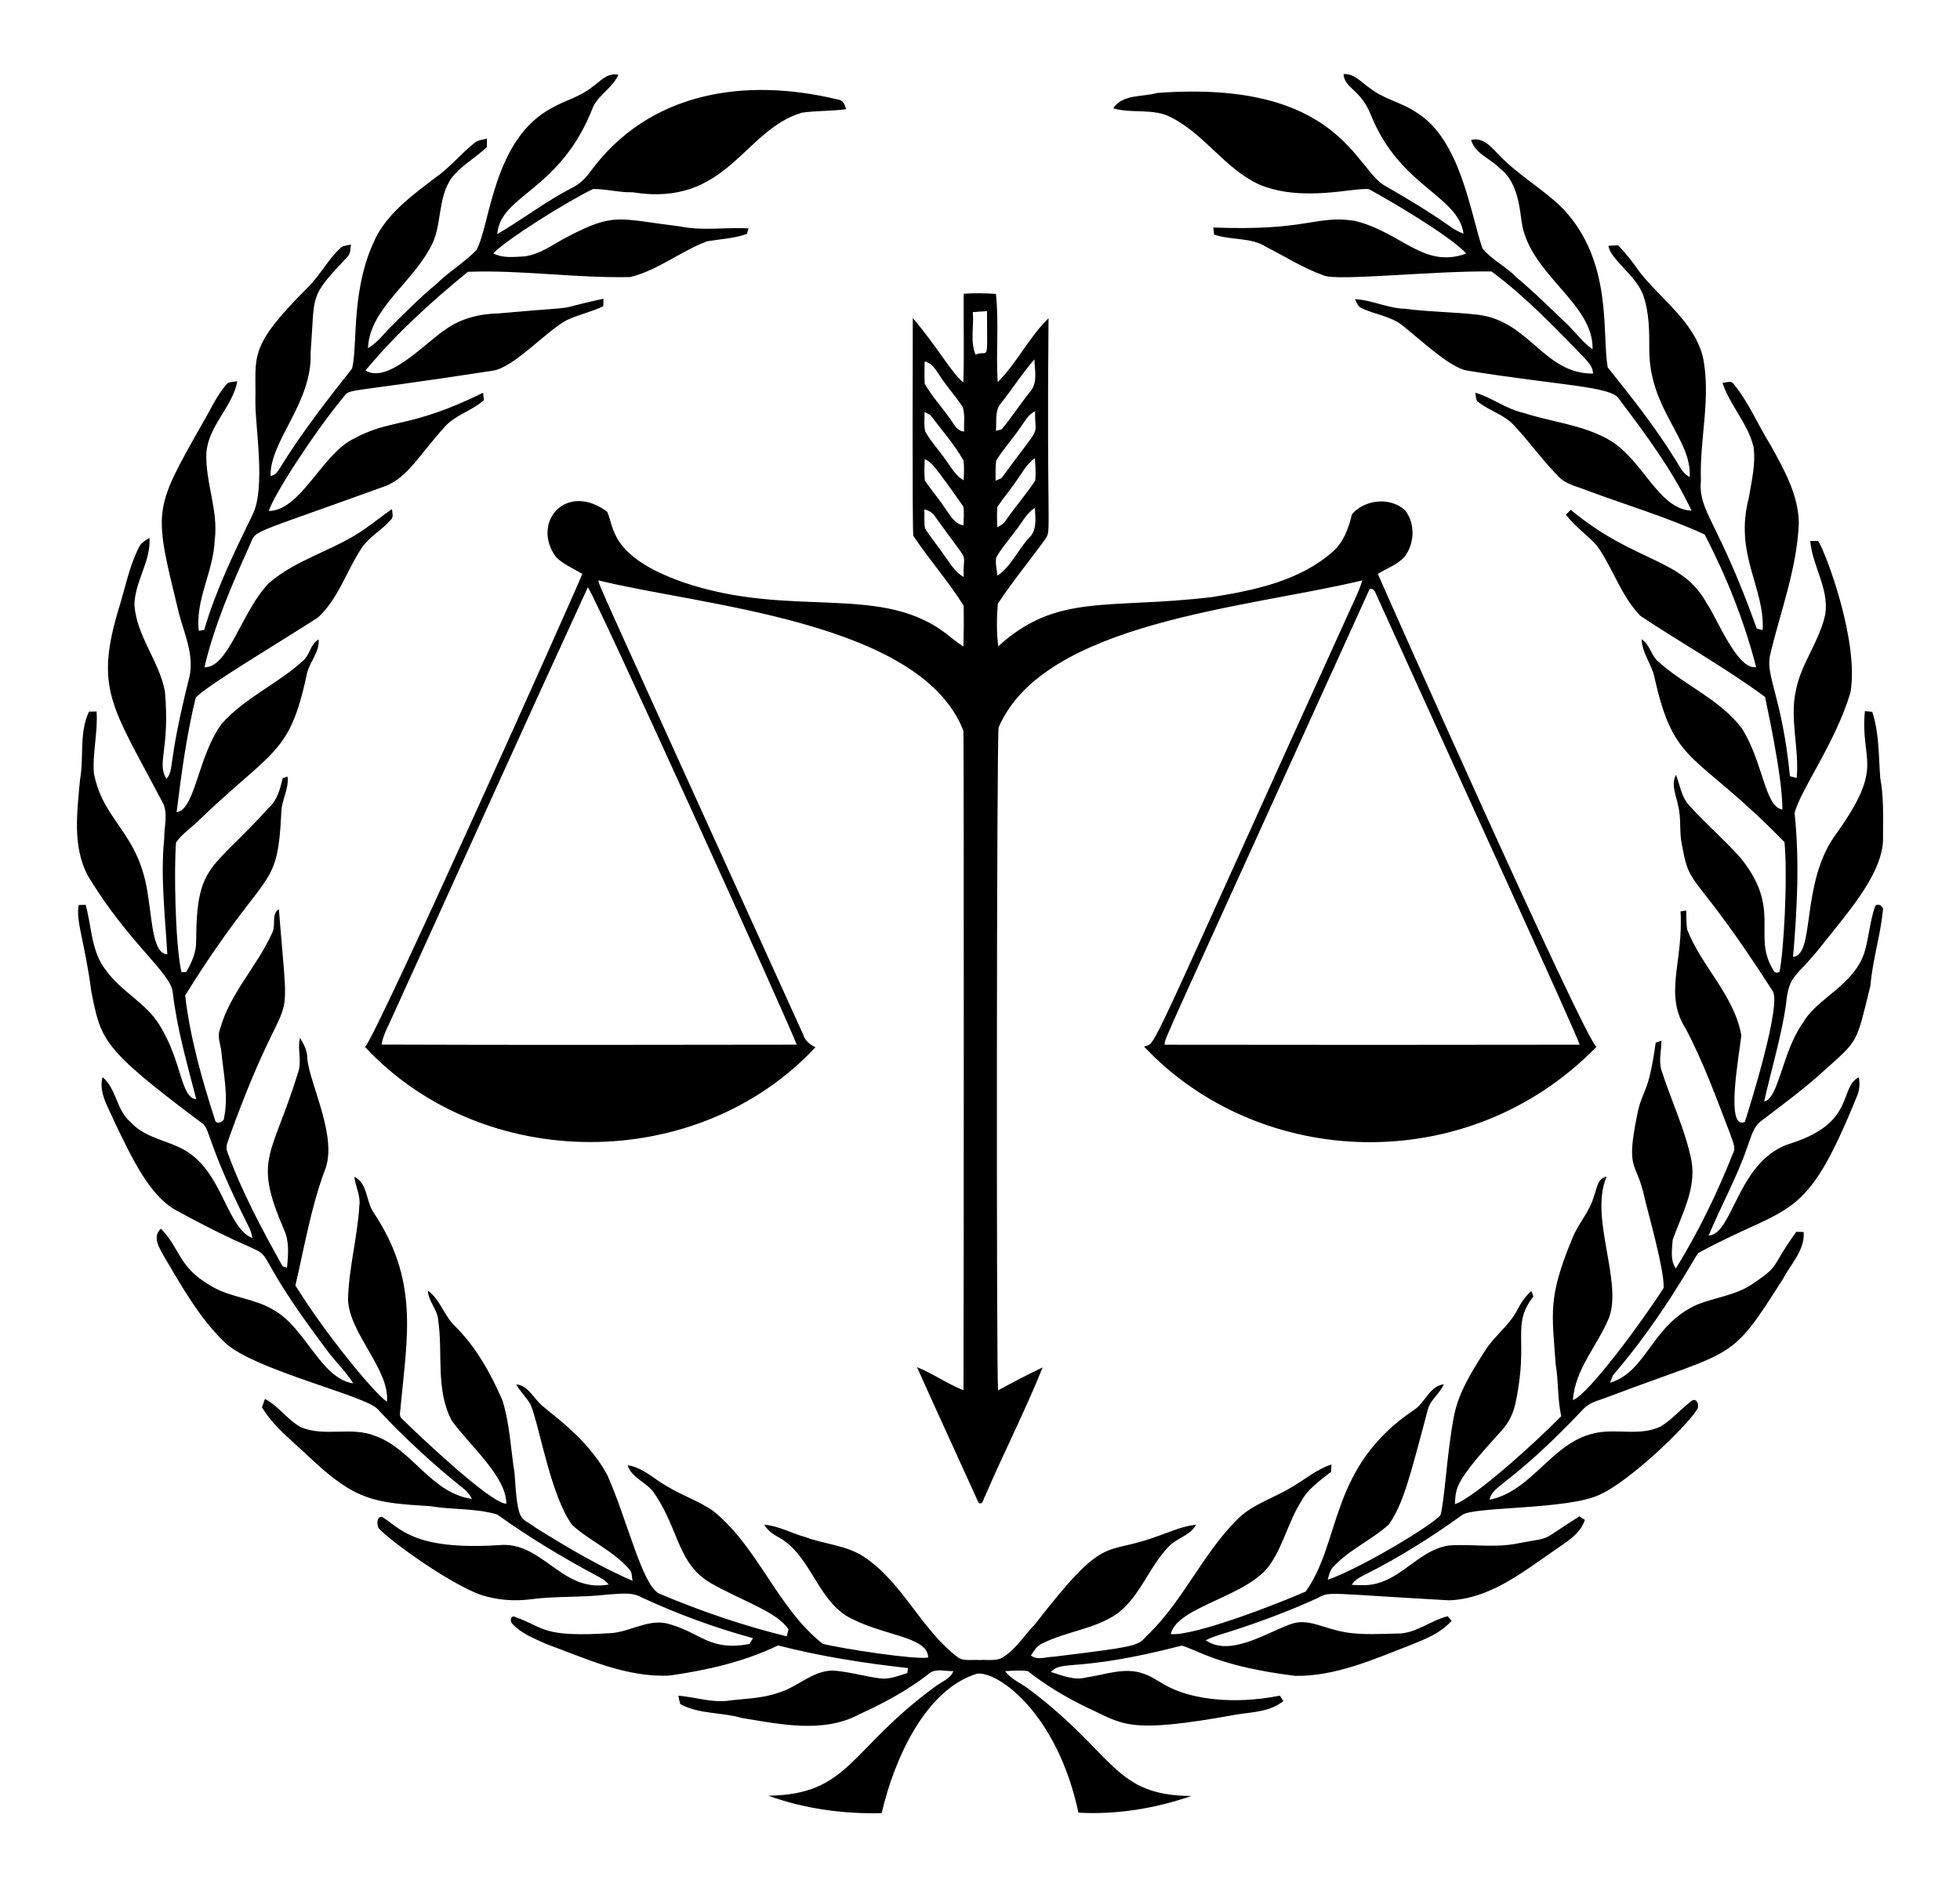
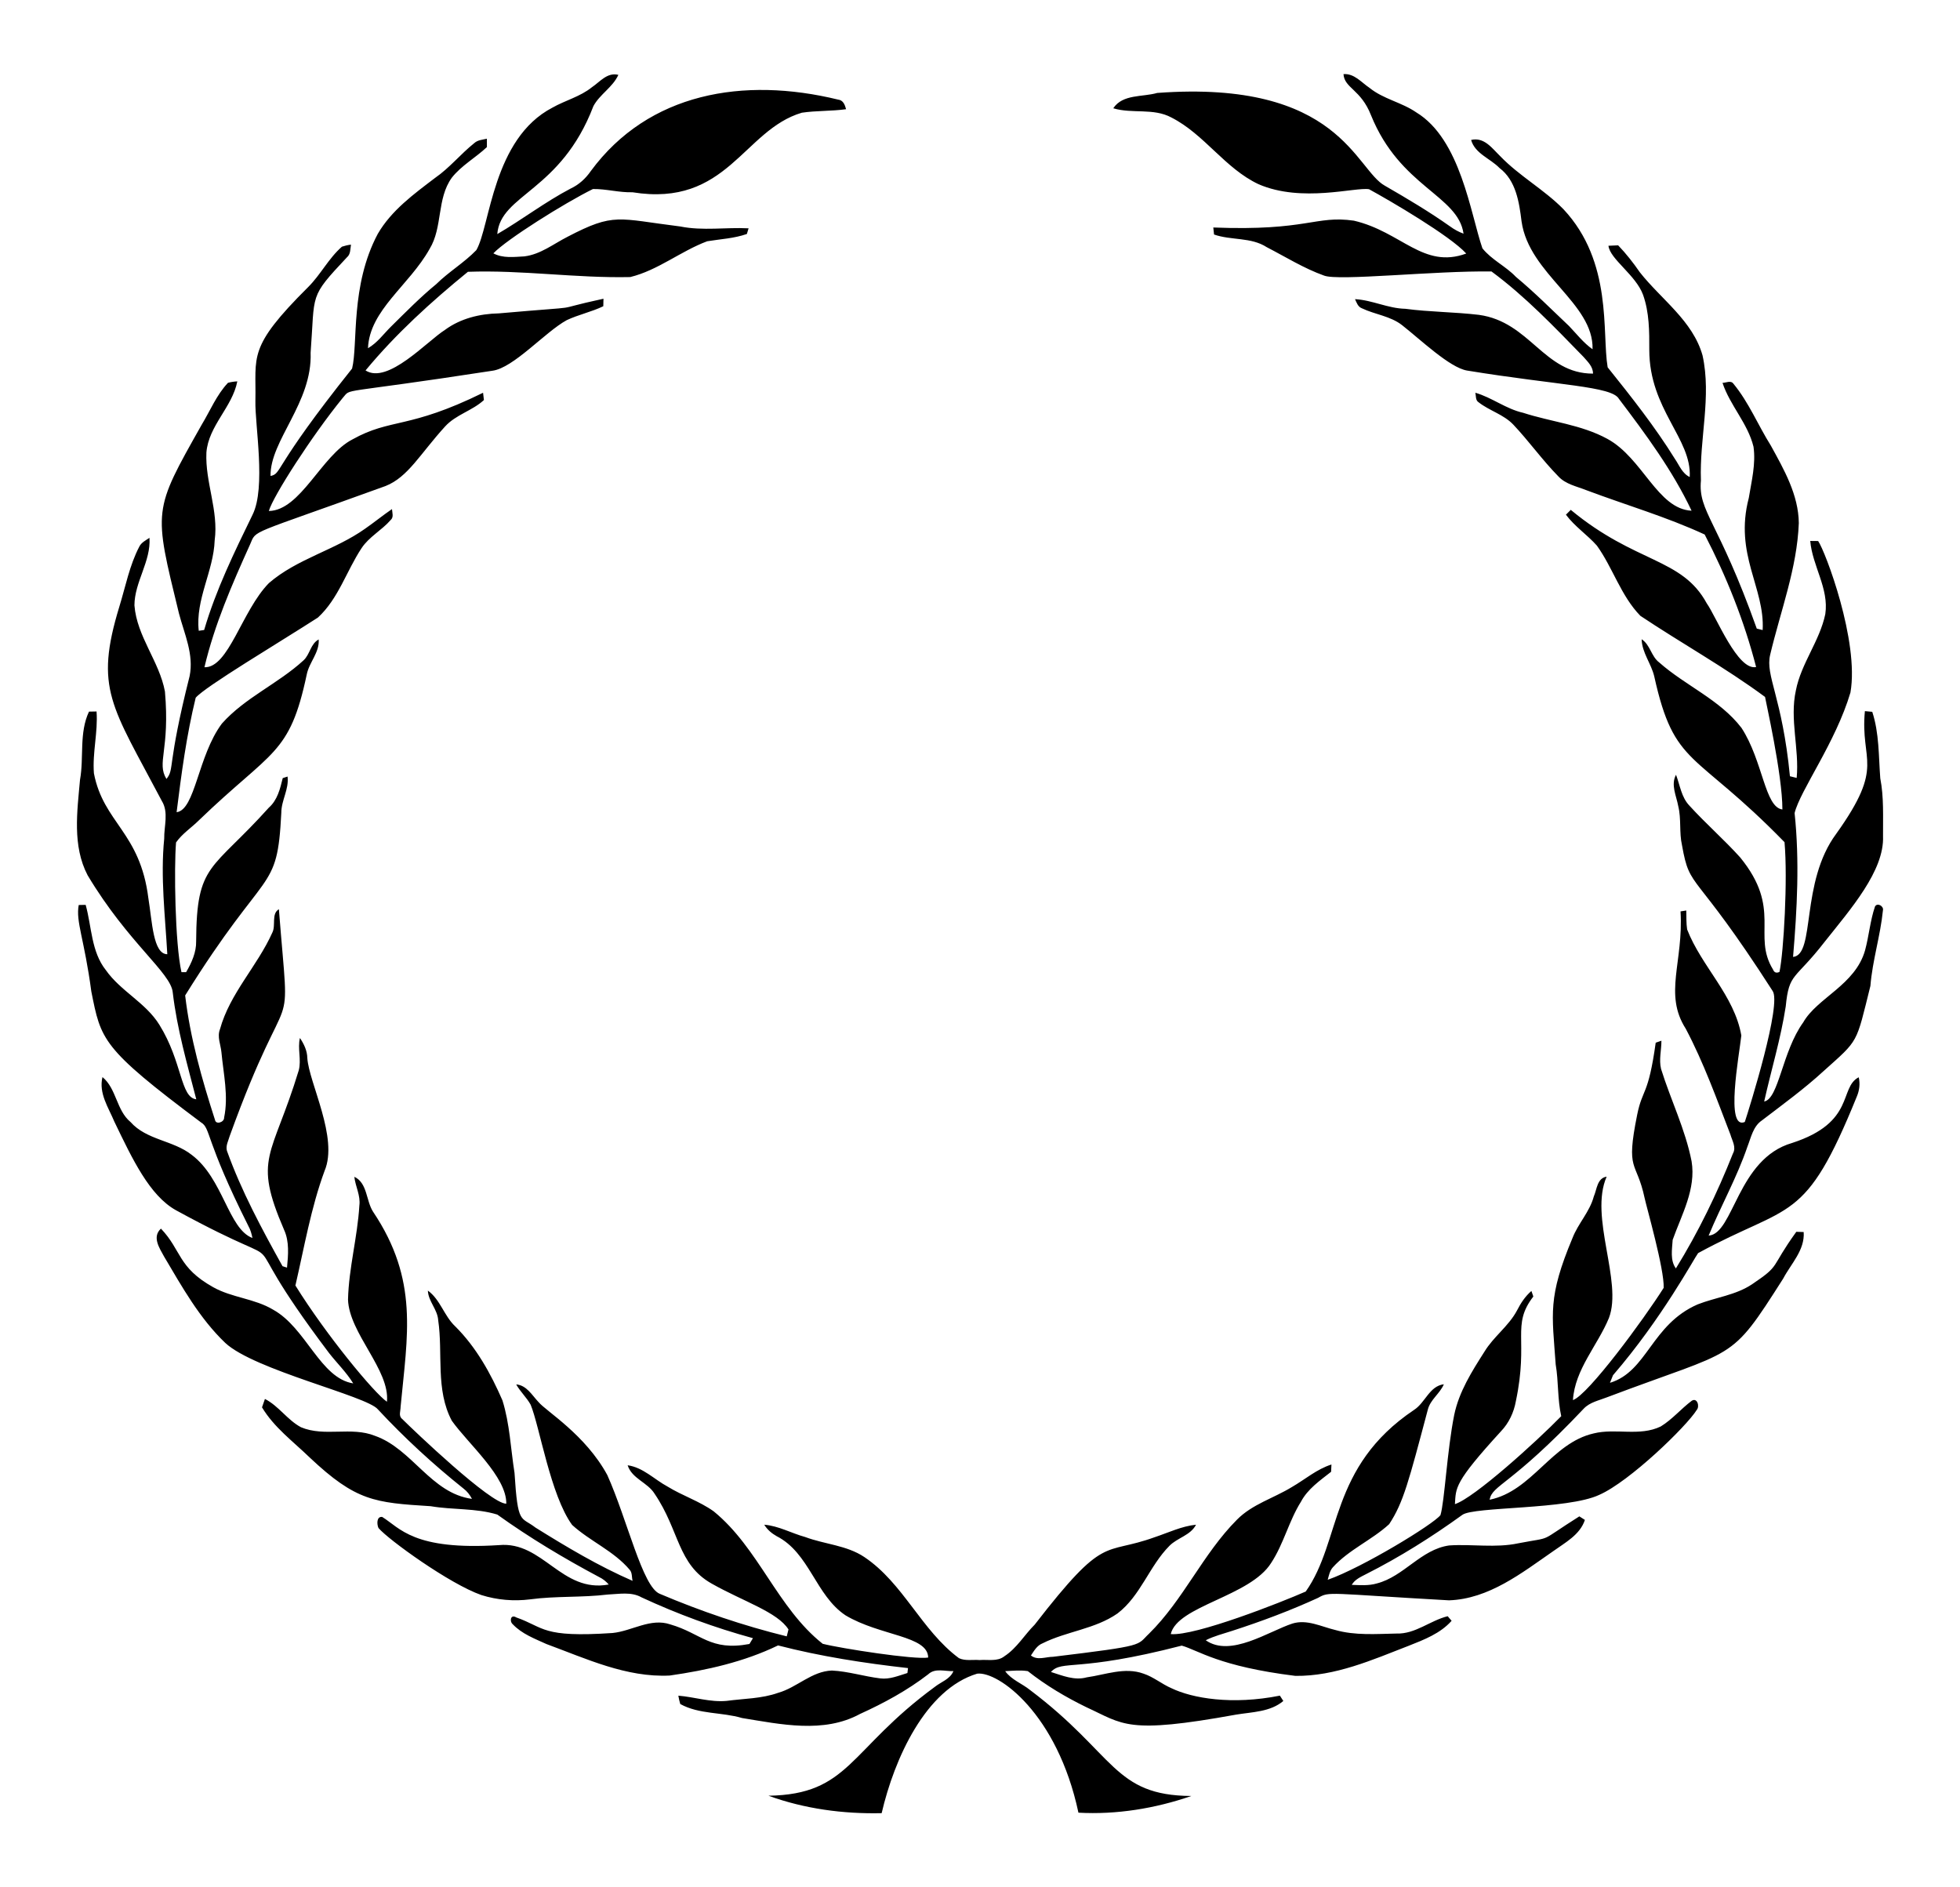
<svg xmlns="http://www.w3.org/2000/svg" version="1.1" id="Layer_1" x="0px" y="0px" viewBox="0 0 1803.068 1736.29" enable-background="new 0 0 1803.068 1736.29" xml:space="preserve">
  <g>
    <path d="M544.449,80.302c7.56-5.075,14.178-13.995,24.407-11.432c-5.206,11.458-17.03,17.789-22.942,28.723   c-30.01,78.625-85.549,81.018-88.446,117.77c22.837-13.289,43.948-29.56,67.466-41.882c7.586-3.532,13.838-9.234,18.547-16.088   c53.151-72.119,140.482-86.977,227.51-65.765c4.787,0.549,6.226,4.813,7.351,8.842c-13.498,1.883-27.232,1.229-40.678,3.218   c-53.959,15.914-68.478,87.253-155.806,73.194c-12.243,0.366-24.224-3.165-36.388-2.982   c-26.251,12.959-79.269,46.251-91.611,59.173c8.763,4.709,18.913,3.296,28.462,2.799c14.937-1.805,26.866-11.51,39.893-18.102   c43.083-22.453,45.915-16.571,103.618-9.417c20.718,4.186,41.908,0.628,62.809,1.7c-0.392,1.282-1.177,3.898-1.57,5.206   c-11.772,4.133-24.302,4.683-36.493,6.697c-24.407,9.104-45.282,26.709-70.814,32.935c-49.886,1.099-99.485-6.645-149.319-4.84   c-33.798,27.572-66.288,57.054-94.174,90.748c20.456,13.076,56.471-26.812,73.064-37.304   c14.283-10.542,32.098-14.859,49.599-15.199c88.839-7.812,41.185-1.526,96.215-13.472c-0.052,1.727-0.131,5.18-0.157,6.906   c-10.83,5.232-22.759,7.691-33.615,12.792c-20.055,10.957-48.892,44.061-68.486,46.564   C306.799,363.61,324.124,356.401,315.186,366.2c-28.321,34.787-63.951,90.237-67.884,103.906   c29.264-0.474,48.501-51.268,76.857-65.818c35.553-19.864,51.47-9.106,120.229-42.954c0.209,1.674,0.602,5.023,0.785,6.697   c-10.673,9.862-25.846,13.42-35.734,24.328c-23.032,25.287-34.008,46.536-54.7,54.752   c-128.134,46.473-118.407,39.631-124.755,53.915c-16.507,36.545-32.699,73.692-41.908,112.826   c22.236,0.807,34.25-51.768,59.251-77.38c26.029-22.523,60.795-30.319,88.576-50.096c8.371-5.807,16.271-12.269,24.695-18.024   c0.209,3.427,1.831,7.482-1.308,10.15c-8.109,9.339-19.672,15.251-26.63,25.715c-13.865,20.928-21.32,46.59-40.207,63.934   c-35.233,22.735-104.084,63.669-112.434,73.77c-8.45,34.609-13.158,69.977-17.553,105.292c17.2-2.124,19.516-51.89,41.646-81.513   c21.294-23.962,51.744-36.702,75.156-58.231c5.938-5.467,6.331-15.12,13.891-19.175c0.889,12.033-8.763,20.954-10.987,32.255   c-15.799,74.634-31.745,69.065-99.145,134.068c-6.932,6.906-15.434,12.321-21.085,20.431c-1.894,22.761-1.004,92.644,4.996,119.34   c1.073,0,3.191,0,4.264,0c5.049-8.659,9.47-18.286,9.234-28.514c0.364-72.172,14.132-64.155,66.864-122.845   c7.926-6.932,10.411-17.422,12.792-27.18c1.125-0.366,3.322-1.073,4.447-1.439c1.439,11.693-5.781,21.869-5.755,33.38   c-3.816,75.602-12.911,46.519-88.446,167.997c4.552,38.952,15.382,77.145,27.441,114.474c0.785,4.787,8.58,2.119,8.371-1.988   c4.186-20.038-0.602-40.338-2.459-60.324c-0.654-6.985-4.107-14.1-1.334-21.058c9.104-33.066,34.348-58.048,48.134-88.838   c3.505-6.723-1.125-17.422,6.069-21.582c10.474,133.541,11.947,50.741-45.256,208.675c-1.229,4.343-3.819,8.894-2.564,13.498   c13.289,37.094,32.098,71.887,51.168,106.234c1.046,0.314,3.113,0.968,4.133,1.308c1.073-11.563,2.276-23.884-2.694-34.74   c-28.945-67.144-11.129-65.891,13.472-146.703c2.616-9.836-1.256-19.96,1.099-29.822c3.715,5.52,6.697,11.72,6.801,18.521   c1.558,22.956,28.857,73.332,15.853,103.775c-12.557,34.138-18.626,70.134-26.814,105.423   c28.452,45.771,72.587,99.086,84.208,106.94c2.919-29.234-34.781-62.933-35.812-93.991c0.706-29.089,8.711-57.499,10.438-86.51   c1.229-9.234-3.636-17.501-4.63-26.447c12.112,5.624,10.699,21.974,17.213,32.098c42.32,63.096,31.52,113.707,25.349,179.533   c0.052,3.636-2.145,8.345,1.386,11.092c10.692,10.659,81.637,78.382,95.849,78.008c0.345-24.9-34.919-54.897-50.122-76.308   c-15.173-28.54-8.005-61.841-12.53-92.5c-0.628-9.967-9.077-17.239-9.496-27.232c11.536,8.371,14.885,23.23,25.087,32.83   c19.332,19.175,32.752,43.399,43.53,68.198c6.749,21.608,7.56,44.419,11.092,66.655c3.064,48.397,5.639,39.8,19.358,50.383   c28.776,17.945,58.127,35.42,89.257,48.971c-0.863-3.401-0.209-7.508-2.694-10.228c-14.649-17.318-36.362-26.16-52.921-41.201   c-19.956-27.359-29.921-90.784-38.167-110.629c-3.741-6.723-9.548-11.955-13.289-18.678c9.653,0.811,14.519,9.941,20.561,16.271   c7.06,8.499,43.098,29.944,63.28,67.178c18.527,41.393,32.335,102.943,48.264,109.216c37.801,16.062,76.883,29.299,116.776,39.135   c0.392-1.596,1.177-4.787,1.596-6.357c-10.067-16.01-41.584-25.765-70.5-42.091c-31.718-17.783-29.627-48.881-52.633-82.717   c-6.435-10.49-20.875-13.865-24.826-26.238c14.257,1.988,24.512,13.027,36.728,19.594c13.708,8.449,29.325,13.42,42.457,22.811   c41.384,33.746,58.362,88.629,100.243,121.825c16.937,4.307,84.856,14.838,97.052,12.661c-0.255-20.216-44.077-19.731-76.02-38.821   c-27.625-18.39-33.118-57.42-63.359-72.828c-4.604-2.59-8.685-6.043-11.432-10.569c13.158,1.073,25.009,7.848,37.644,11.327   c17.919,6.723,38.167,7.534,54.412,18.416c35.943,24.093,52.45,67.387,87.033,93.023c5.807,2.773,12.74,1.23,19.018,1.753   c7.56-0.654,16.35,1.648,22.785-3.479c11.484-7.455,18.416-19.646,27.938-29.142c65.456-84.496,62.609-63.087,110.393-80.414   c12.531-4.159,24.721-10.124,37.984-11.484c-4.996,9.81-17.108,11.955-24.485,19.463c-18.547,18.678-26.447,45.91-47.767,62.208   c-20.64,14.388-46.8,16.35-68.957,27.468c-5.101,1.988-7.769,6.88-10.673,11.17c5.964,4.787,13.498,1.23,20.326,1.203   c86.612-10.482,76.63-10.311,88.289-21.242c31.705-31.182,49.546-73.404,80.912-104.874c14.074-14.309,33.877-19.803,50.593-30.083   c12.086-6.958,22.837-16.428,36.336-20.692c-0.078,1.674-0.235,5.023-0.314,6.697c-10.202,8.057-21.503,15.748-27.729,27.546   c-11.144,17.736-15.853,38.69-27.363,56.217c-19.302,31.034-86.305,39.419-92.422,65.556   c22.559,2.003,102.055-29.401,124.179-39.161c33.081-46.544,21.233-114.437,99.668-167.107c10.307-6.618,14.1-21.922,27.389-23.57   c-3.636,8.606-12.452,14.1-14.754,23.36c-17.498,65.824-22.473,85.539-35.551,105.344c-16.062,14.728-37.042,23.413-51.822,39.71   c-2.851,3.165-3.61,7.482-4.709,11.458c31.64-11.065,97.354-51.076,103.723-59.513c3.775-12.43,6.054-59.441,12.635-92.134   c4.395-21.32,16.245-40.05,27.808-58.179c8.397-13.917,22.366-23.544,30.005-38.01c3.375-6.645,7.534-12.975,13.211-17.867   c0.445,1.282,1.334,3.819,1.779,5.101c-20.499,26.566-4.117,39.395-16.062,96.215c-1.831,10.333-6.409,20.169-13.708,27.781   c-43.359,47.402-41.329,51.75-42.378,66.995c17.57-5.5,74.858-57.346,97.811-80.911c-3.532-15.67-2.407-31.81-5.101-47.584   c-3.298-47.076-7.488-61.471,15.46-116.306c5.206-13.446,15.853-24.145,19.594-38.219c2.904-6.566,3.008-16.873,11.824-18.233   c-16.251,37.078,14.911,96.34,2.093,130.039c-10.464,25.349-31.287,47.14-33.118,75.523c13.938-4.689,65.204-74.312,83.475-103.252   c0.768-16.925-16.002-75.203-17.501-82.56c-7.575-35.478-17.669-23.313-6.854-76.778c4.913-24.283,10.181-16.934,17.03-66.21   c1.334-0.471,3.95-1.386,5.258-1.831c0.026,8.633-2.407,17.37-0.34,25.924c8.842,28.488,22.34,55.589,28.095,84.993   c4.238,25.584-9.13,49.023-17.396,72.253c-0.523,8.685-2.537,18.835,2.956,26.317c20.719-33.536,37.984-69.14,52.502-105.789   c3.218-5.729-0.759-11.772-2.328-17.318c-12.661-32.883-24.616-66.21-41.097-97.392c-20.499-32.037-1.975-61.192-4.813-107.961   c1.334-0.183,3.976-0.602,5.284-0.811c0.157,5.807-0.078,11.667,0.785,17.422c13.289,34.19,43.373,60.533,49.86,97.523   c-2.028,18.589-14.958,87.382,3.192,79.604c4.531-13.741,34.337-109.224,25.506-120.674   c-72.892-113.576-75.738-91.526-83.24-133.754c-2.747-11.903-0.549-24.328-3.505-36.205c-1.7-9.417-7.037-19.515-2.04-28.776   c3.688,9.601,4.918,20.692,12.347,28.409c14.937,16.428,31.758,31.078,46.643,47.558c38.904,47.689,10.821,71.432,30.214,103.121   c1.151,2.878,3.139,3.636,5.991,2.25c3.85-18.189,7.668-85.19,4.63-119.34c-83.164-85.375-101.208-68.384-119.837-152.484   c-2.773-11.824-11.249-21.739-11.615-34.217c7.979,5.127,8.711,15.748,16.193,21.372c24.119,21.372,55.694,34.112,75.68,60.193   c19.837,30.459,21.324,72.978,37.617,75.052c0.069-32.322-15.701-101.028-15.957-103.54   c-36.728-27.127-76.778-49.285-114.684-74.607c-17.893-18.338-25.244-44-39.998-64.588c-8.921-10.045-20.431-17.605-28.488-28.462   c1.465-1.491,2.956-2.956,4.447-4.447c59.865,49.613,102.138,43.8,125.095,86.013c8.849,12.446,28.441,62.184,45.413,58.571   c-10.882-42.248-27.232-83.214-47.323-121.904c-35.106-16.245-72.514-27.127-108.719-40.73c-8.92-3.584-19.201-5.441-25.95-12.818   c-14.78-15.042-26.997-32.333-41.463-47.637c-8.894-9.287-21.869-12.661-31.836-20.457c-3.008-1.857-2.276-5.886-3.035-8.79   c15.356,4.421,28.252,14.937,43.948,18.443c25.741,8.371,53.575,10.856,77.616,24.041c32.507,17.75,46.096,64.557,77.38,66.053   c-17.475-37.042-42.169-70.343-66.838-102.912c-6.549-11.668-55.477-12.253-139.718-26.029   c-15.916-2.653-42.956-28.571-59.722-41.725c-10.804-8.476-24.93-9.758-37.016-15.565c-3.636-1.308-4.866-5.258-6.305-8.397   c15.8,0.837,30.371,8.554,46.25,8.868c22.445,2.982,45.204,2.904,67.675,5.572c47.172,6.419,59.7,54.15,105.005,54.072   c0.052-6.435-4.787-10.804-8.633-15.277c-26.892-27.598-53.679-55.746-84.731-78.688c-51.823-0.821-141.05,8.979-154.08,3.767   c-18.521-6.618-35.263-17.135-52.659-26.107c-14.492-9.417-32.673-6.121-48.526-11.667c-0.157-1.596-0.497-4.84-0.68-6.461   c86.683,3.413,93.914-11.393,129.359-6.278c43.778,10.221,63.751,44.738,103.33,30.24c-14.764-16.278-70.109-48.656-89.413-59.173   c-12.526-2.162-61.741,12.674-101.63-4.604c-31.025-14.597-49.808-45.91-80.179-61.37c-16.559-8.973-35.996-3.218-53.496-8.502   c8.763-13.211,26.944-10.176,40.417-14.1c168.166-12.448,182.351,71.011,209.774,85.542c20.326,11.719,40.521,23.727,59.696,37.277   c3.793,2.773,7.9,5.023,12.347,6.645c-5.05-35.395-58.339-42.755-85.123-108.955c-9.347-23.885-24.404-24.756-25.323-37.827   c9.967-0.732,16.402,7.612,23.936,12.635c12.792,10.385,29.639,13.289,43.085,22.602c40.756,24.742,49.815,93.085,60.769,124.99   c8.45,10.647,21.503,16.454,30.842,26.317c17.108,14.205,32.778,29.979,48.918,45.256c6.985,7.299,13.237,15.46,21.582,21.32   c1.188-42.599-58.442-68.831-65.32-117.64c-2.171-17.605-5.101-37.591-20.248-49.075c-8.476-8.79-22.602-13.237-26.16-25.846   c12.033-2.878,19.28,7.665,26.761,14.911c17.631,18.338,40.417,30.685,58.231,48.84c45.527,48.713,35.189,113.463,40.626,145.421   c21.791,27.18,43.451,54.569,61.868,84.234c4.055,5.912,6.697,13.42,13.629,16.69c1.979-35.332-37.199-62.159-37.199-116.986   c0.052-17.056,0.052-34.452-5.755-50.697c-6.703-18.199-30.48-32.851-31.81-45.073c2.956-0.157,5.938-0.314,8.92-0.392   c7.351,7.665,13.917,16.036,19.934,24.773c19.672,25.009,48.683,44.524,57.708,76.517c8.371,38.036-2.956,76.674-1.491,115.024   c-2.639,28.824,15.77,36.363,51.377,136.291c1.36,0.34,4.055,0.994,5.415,1.334c2.123-39.05-26.363-69.596-12.766-121.511   c2.537-15.565,6.592-31.313,4.343-47.166c-5.258-21.503-21.608-37.905-28.514-58.728c3.113-0.026,7.665-2.564,9.993,0.732   c14.231,17.213,22.654,38.167,34.452,56.949c12.164,22.131,25.479,45.361,25.741,71.337   c-1.596,41.672-16.847,80.912-26.343,121.093c-4.68,19.307,11.058,38.772,18.181,111.78c1.543,0.392,4.63,1.151,6.2,1.543   c2.537-26.84-6.618-53.784-0.733-80.519c4.866-24.93,21.896-45.387,27.075-70.238c3.479-23.622-11.903-44.262-13.865-67.256   c1.805,0.026,5.467,0.052,7.272,0.078c6.521,9.248,37.961,92.292,29.717,139.352c-13.665,46.121-46.206,89.856-51.377,110.917   c4.656,44,2.302,88.367-1.413,132.341c20.825-1.952,6.348-68.502,39.815-113.428c45.346-63.466,21.742-65.565,26.264-112.695   c1.7,0.157,5.101,0.471,6.775,0.628c6.461,19.672,5.807,40.704,7.377,61.135c3.401,17.527,2.433,35.446,2.538,53.209   c1.295,31.963-30.006,67.37-53.653,97.183c-27.74,35.816-32.757,28.008-35.865,59.565c-4.552,29.586-13.315,58.284-19.829,87.425   c13.524-2.593,16.463-45.896,35.943-72.828c12.903-22.678,47.809-34.306,56.871-66.262c3.61-13.289,4.656-27.206,9.13-40.286   c2.067-3.872,8.319-0.445,7.299,3.584c-2.328,23.334-9.627,45.962-11.51,69.401c-13.435,54.016-10.357,49.041-43.033,78.348   c-17.893,16.454-37.591,30.737-56.871,45.492c-8.031,5.467-9.888,15.617-13.237,24.093c-9.627,28.226-24.328,54.36-35.682,81.801   c23.032-1.396,26.33-70.6,76.752-85.202c58.504-19.012,42.953-50.907,61.318-60.455c1.386,5.912,0.654,12.007-1.7,17.605   c-48.106,118.672-60.392,97.467-146.049,144.165c-3.431,4.38-33.178,60.119-78.322,112.381c-0.706,1.753-2.093,5.232-2.773,6.958   c34.498-10.525,37.941-53.545,80.702-72.174c16.533-6.461,34.949-8.449,49.965-18.469c27.097-18.265,15.977-14.011,40.757-48.291   c1.7,0.052,5.075,0.157,6.775,0.209c1.203,16.585-11.589,29.063-18.835,42.797c-49.853,78.267-41.4,63.6-162.189,109.269   c-7.351,2.93-15.696,4.447-21.346,10.464c-67.181,71.052-84.079,69.899-86.562,83.763c39.266-8.057,56.976-52.241,95.77-61.03   c20.195-5.023,42.248,3.035,61.658-6.383c10.595-6.461,18.652-16.245,28.54-23.648c5.049-3.192,7.482,5.153,4.604,8.397   c-9.212,14.956-61.759,65.934-89.701,78.165c-28.965,13.698-115.429,10.694-125.932,18.39   c-28.174,20.352-57.708,38.952-88.76,54.621c-4.866,2.537-10.124,4.813-13.001,9.784c7.665,0.262,15.617,0.916,23.099-1.308   c24.852-6.357,40.573-31.339,66.524-34.949c21.189-1.439,42.693,2.511,63.646-1.988c33.72-6.481,16.665,0.141,56.112-24.773   c1.282,0.811,3.819,2.433,5.101,3.27c-4.5,13.76-18.286,20.928-29.325,28.88c-28.88,20.012-58.964,43.817-95.666,45.099   c-112.053-6.262-109.639-8.436-120.412-2.302c-25.715,11.772-52.241,21.712-79.133,30.397c-8.162,2.695-16.585,4.735-24.25,8.633   c22.756,16.047,57.808-8.194,79.708-15.356c13.446-4.159,26.552,2.851,39.422,5.912c18.312,5.232,37.591,3.636,56.4,3.27   c17.318,0.575,30.842-11.955,47.035-15.931c0.916,1.046,2.721,3.139,3.61,4.212c-10.281,11.615-25.27,17.37-39.37,22.942   c-33.536,13.001-67.675,28.174-104.377,27.729c-70.389-8.696-89.145-23.481-104.507-27.834   c-97.058,25.105-109.679,12.649-120.334,24.25c10.568,3.322,21.66,8.083,32.909,4.944c17.161-2.433,35.002-9.627,52.136-3.453   c9.313,3.034,16.873,9.6,25.82,13.446c19.094,9.223,55.597,15.636,99.746,6.828c0.785,1.229,2.38,3.688,3.165,4.918   c-12.007,10.124-28.645,10.098-43.373,12.531c-101.041,18.333-103.334,8.978-137.966-6.88   c-18.94-9.234-37.147-20.064-53.706-33.118c-6.906-1.073-13.917-0.314-20.823,0.026c5.703,7.979,15.513,11.327,22.968,17.422   c78.487,59.169,76.587,96.966,148.273,97.418c-33.17,11.484-68.747,17.292-103.854,15.356   c-19.421-91.267-73.854-130.247-93.154-127.894c-47.397,14.259-76.242,78.149-87.87,128.339   c-35.263,0.811-70.945-3.976-104.141-16.036c74.629-1.188,73.797-42.024,152.955-100.086c5.86-4.709,14.178-7.115,17.213-14.571   c-7.717,0.34-16.847-3.087-23.151,2.904c-19.253,14.833-40.757,26.526-62.835,36.545c-33.432,18.181-72.933,9.47-108.484,3.715   c-18.678-5.546-39.37-3.244-56.819-12.871c-0.759-2.537-1.36-5.101-1.779-7.691c14.833,1.203,29.377,6.2,44.367,4.813   c15.879-2.171,32.229-1.988,47.506-7.455c17.291-4.892,30.764-19.829,49.389-20.483c15.042,0.732,29.56,5.415,44.445,7.22   c8.711,1.125,16.899-2.485,25.035-4.944c0.131-1.125,0.392-3.401,0.523-4.526c-40.181-4.526-80.31-10.699-119.549-20.849   c-31.235,15.12-65.477,22.811-99.668,27.703c-39.867,1.962-76.857-15.539-113.402-28.985c-10.856-4.944-22.576-9.313-30.947-18.181   c-3.218-2.694-2.067-9.496,3.139-6.331c26.382,9.317,23.204,18.756,88.602,14.362c17.867-1.753,35.002-14.126,53.209-7.9   c28.547,8.253,36.566,24.802,72.75,17.998c0.811-1.334,2.433-4.002,3.244-5.337c-35.08-9.6-69.401-22.183-102.415-37.513   c-9.548-5.441-20.718-3.061-31.13-2.642c-23.753,2.904-47.82,1.229-71.52,4.447c-14.989,1.884-30.319,0.576-44.733-3.95   c-29.159-10.139-85.44-50.829-94.671-61.658c-1.57-3.244-1.936-10.856,3.375-10.229c16.446,10.109,28.603,30.996,107.542,25.924   c40.403-3.752,57.384,44.28,100.898,36.257c-2.511-2.904-5.467-5.258-8.868-6.88c-32.359-17.239-63.908-36.1-93.677-57.473   c-19.698-6.043-40.966-4.212-61.213-7.691c-51.747-3.219-68.694-4.648-111.335-44.785c-15.251-14.78-32.83-27.677-43.896-46.172   c0.68-1.936,2.014-5.781,2.694-7.717c12.714,6.488,20.614,19.306,33.17,26.029c21.712,9.13,46.224-0.89,68.067,7.9   c34.374,12.086,51.561,52.921,89.23,57.996c-1.962-3.662-4.447-6.985-7.769-9.47c-28.017-22.367-54.438-46.695-78.845-72.933   c-10.055-12.295-113.628-36.067-140.398-61.135c-23.648-22.602-39.71-51.508-56.217-79.368c-4.316-7.9-11.249-18.05-2.904-25.715   c19.048,19.96,15.344,35.545,47.977,53.836c17.318,9.757,38.167,10.464,55.249,20.745c30.418,16.795,43.261,63.029,73.665,67.806   c-6.226-10.176-14.885-18.521-22.21-27.886c-102.215-135.448-12.217-61.203-140.974-131.478   c-24.106-13.521-39.784-46.568-56.557-81.435c-5.467-13.132-14.519-26.055-10.935-41.018   c12.975,10.647,12.714,30.528,25.819,41.358c14.806,16.716,39.266,16.768,56.269,30.214c28.955,21.704,33.667,68.1,55.877,76.491   c-0.785-3.819-1.779-7.586-3.715-10.987c-40.185-80.062-34.457-89.854-43.582-95.352c-91.79-68.674-91.969-75.82-100.924-120.439   c-6.473-48.635-14.465-64.204-11.589-79.577c1.596-0.026,4.787-0.078,6.383-0.131c5.624,20.143,5.023,42.954,18.573,60.036   c13.708,19.489,36.728,29.953,49.285,50.357c21.301,34.339,19.163,66.772,33.903,68.486c-8.371-32.438-17.736-64.797-21.634-98.177   c-1.481-18.19-41.02-45.537-78.348-107.961c-14.126-27.049-9.574-58.597-6.985-87.739c3.741-20.745-0.968-43.19,8.266-62.783   c1.753-0.052,5.232-0.105,6.958-0.131c1.386,19.044-3.898,37.827-2.433,56.845c8.817,45.85,42.533,54.017,50.122,115.102   c3.476,20.998,4.245,51.29,17.396,51.377c-1.962-35.342-6.383-70.84-2.851-106.313c-0.209-11.51,4.29-24.224-2.197-34.714   c-46.286-87.849-62.201-102.992-39.004-178.984c5.677-18.442,9.287-37.722,18.286-54.961c1.91-3.872,5.964-5.781,9.365-8.109   c1.491,21.529-13.786,40.626-13.838,62.103c2.224,28.723,22.89,51.456,28.069,79.316c4.731,54.2-7.902,65.304,1.386,80.414   c7.702-9.485,0.212-10.954,21.294-94.541c4.107-19.881-4.813-38.899-9.784-57.708c-23.44-96.3-24.141-93.722,20.928-173.673   c7.848-12.949,13.655-27.389,24.171-38.533c2.799-0.732,5.65-1.177,8.58-1.308c-4.63,23.779-26.473,40.757-28.435,65.425   c-1.256,27.232,11.327,53.444,7.612,80.781c-0.994,28.462-17.867,54.333-14.649,83.24c1.23-0.183,3.715-0.549,4.97-0.732   c10.778-36.859,27.755-71.599,44.524-106.025c12.518-25.15,2.092-82.49,2.616-104.769c0.879-41.426-7.8-48.704,48.683-104.821   c11.406-11.406,18.704-26.343,30.921-37.016c2.694-0.889,5.467-1.543,8.319-1.883c-0.706,4.002-0.235,8.816-3.741,11.693   c-35.254,37.581-29.234,32.417-33.38,87.687c1.694,46.156-37.387,80.666-36.885,113.454c10.927-2.4,1.016-6.1,75.026-98.831   c5.598-22.357-1.834-76.102,23.622-123.892c12.53-21.634,33.223-36.676,52.764-51.534c13.263-9.156,23.439-21.922,35.969-31.941   c3.165-2.956,7.639-3.113,11.641-4.081c0,1.91,0.026,5.755,0.026,7.691c-10.385,9.81-23.361,16.847-32.281,28.174   c-13.995,19.384-8.214,45.57-20.483,65.608c-18.682,33.429-55.19,56.112-56.635,91.245c8.45-4.813,14.205-12.949,21.006-19.698   c13.629-13.42,27.023-27.127,41.855-39.292c11.484-11.353,25.636-19.646,36.833-31.261c12.8-22.018,14.934-102.413,69.951-131.033   C519.99,92.309,533.697,88.987,544.449,80.302z" />
-     <path d="M886.512,270.273c9.888-0.785,19.803-0.523,29.691,0.105c2.851,26.918-0.105,54.176,1.596,81.199   c17.736-17.684,28.776-41.332,46.773-58.781c-1.746,194.128,2.687,194.773-2.511,202.501   c-14.545,20.169-30.45,39.396-44.157,60.115c-1.046,12.923-1.229,26.238,0.418,39.135c54.081-49.138,99.824-33.816,196.092-45.178   c39.161-6.2,80.728-14.728,111.44-41.672c10.228-8.868,14.806-21.843,17.867-34.609c11.798-13.655,35.054-16.114,48.683-3.793   c9.679,11.981,9.025,30.136,0.131,42.378c-6.566,7.769-16.585,11.039-25.009,16.271c2.133,5.564,188.643,424.873,201.063,435.191   c-118.316,121.224-309.998,112.532-416.199-0.366c12.56-4.92-5.081,26.884,190.703-404.27c3.715-8.057,7.612-16.062,10.176-24.564   c-105.703,25.536-292.445,37.843-334.581,135.166c-1.881,4.462-2.2,594.639-0.523,609.963   c13.525-7.298,27.101-14.518,40.992-21.085c-16.062,40.05-35.865,78.531-52.842,118.241c-1.779,2.302-1.91,8.947-6.095,6.252   c-18.809-41.62-38.01-83.057-56.662-124.755c14.754,5.99,27.912,15.382,42.771,21.268c0.363-92.39,0.413-569.22-0.026-606.641   c-39.128-101.179-242.464-115.159-335.863-138.436c1.911,7.562-9.463-18.254,188.427,417.847c1.753,5.65,6.121,9.208,11.275,11.693   c-108.049,115.971-305.52,116.66-414.368-0.288c10.213-9.069,193.948-419.722,199.938-435.217   c-8.162-4.84-17.239-8.659-24.119-15.303c-23.473-31.632,8.994-70.055,47.009-41.829c6.44,13.885,2.007,40.697,69.114,64.614   c101.373,34.84,184.33-0.43,245.612,49.834c4.212,3.322,8.397,6.671,12.949,9.522c0.314-12.53,0.549-25.087,0.183-37.617   c-13.943-22.366-31.679-42.274-46.276-64.222c-1.075-6.988-0.475-199.328-0.471-200.33c22.957,26.846,36.47,51.827,46.512,59.121   C887.113,324.58,886.302,297.427,886.512,270.273 M894.935,287.12c1.151,13.001-2.59,26.84,2.485,39.187   c12.204-5.413,10.772,11.085,10.542-40.103C903.62,286.518,899.277,286.78,894.935,287.12 M921.147,370.543   c-6.331,7.037-4.133,17.239-4.97,25.872c1.334-0.366,3.95-1.099,5.284-1.465c9.287-11.065,17.161-23.36,26.238-34.661   c7.168-8.188,4.107-19.777,3.898-29.639C940.531,343.206,931.558,357.437,921.147,370.543 M850.568,332.585   c0,6.854-0.314,13.708,0.131,20.561c6.618,11.432,15.643,21.242,23.23,32.019c3.584,4.735,6.121,11.327,12.949,11.876   c-0.314-7.456,0.994-15.225-1.151-22.445c-6.226-9.522-13.891-17.972-20.169-27.441   C861.398,341.532,858.207,333.972,850.568,332.585 M938.595,393.432c-7.089,10.359-15.67,19.672-22.209,30.397   c-0.732,6.095-0.497,12.269-0.497,18.416c1.36-0.602,4.055-1.779,5.415-2.354c39.239-53.696,30.283-35.005,30.947-61.553   C945.711,381.268,942.676,387.991,938.595,393.432 M850.49,378.94c0.131,6.017-0.732,12.243,0.732,18.181   c5.337,9.365,12.766,17.291,18.887,26.107c4.866,6.723,8.947,14.466,16.428,18.704c0.235-6.069,0.576-12.19-0.157-18.233   c-8.58-15.094-20.169-28.122-30.554-41.934C854.492,381.059,851.824,379.646,850.49,378.94 M850.725,422.391   c-0.314,6.514-0.576,13.08,0.052,19.594c5.912,9.025,13.211,17.082,19.018,26.186c4.499,5.991,8.345,13.969,16.585,15.173   c-0.131-5.807,0.968-11.746-0.262-17.475C858.958,427.239,856.773,425.199,850.725,422.391 M934.043,443.763   c-5.258,7.717-11.379,14.832-16.559,22.602c-0.523,6.2-0.235,12.426-0.078,18.652c2.93-1.57,6.069-3.087,7.769-6.121   c8.685-12.557,18.783-24.093,27.206-36.807c0.628-6.88,0.157-13.812-0.419-20.666C944.063,427.178,939.694,436.072,934.043,443.763    M934.227,488.313c-5.912,8.214-12.897,15.696-17.762,24.616c-0.994,5.546,0.602,11.144,1.099,16.664   c12.557-8.45,18.73-23.544,28.88-34.557c7.874-7.272,6.017-18.286,5.572-27.86C944.141,472.382,939.956,481.119,934.227,488.313    M850.385,468.667c0.131,5.807-0.445,11.693,0.602,17.475c5.31,8.711,12.112,16.376,17.71,24.904   c5.441,6.985,9.705,15.486,17.867,19.75c-1.336-27.171,8.686-6.49-26.238-55.432C858.076,471.728,854.466,469.557,850.385,468.667    M360.966,935.328c-3.61,8.423-8.528,16.454-9.941,25.663c127.293,0.445,254.585,0.288,381.878,0.078   c-6.31-18.131-185.988-414.045-192.116-420.829C480.332,671.692,420.949,803.641,360.966,935.328 M1260.07,541.679   c-198.149,436.598-187.527,410.879-188.794,419.443c127.293,0.209,254.585,0.183,381.878-0.026   c-2.951-10.541-110.384-244.562-186.649-413.191C1265.198,544.896,1264.099,541.208,1260.07,541.679z" />
  </g>
</svg>